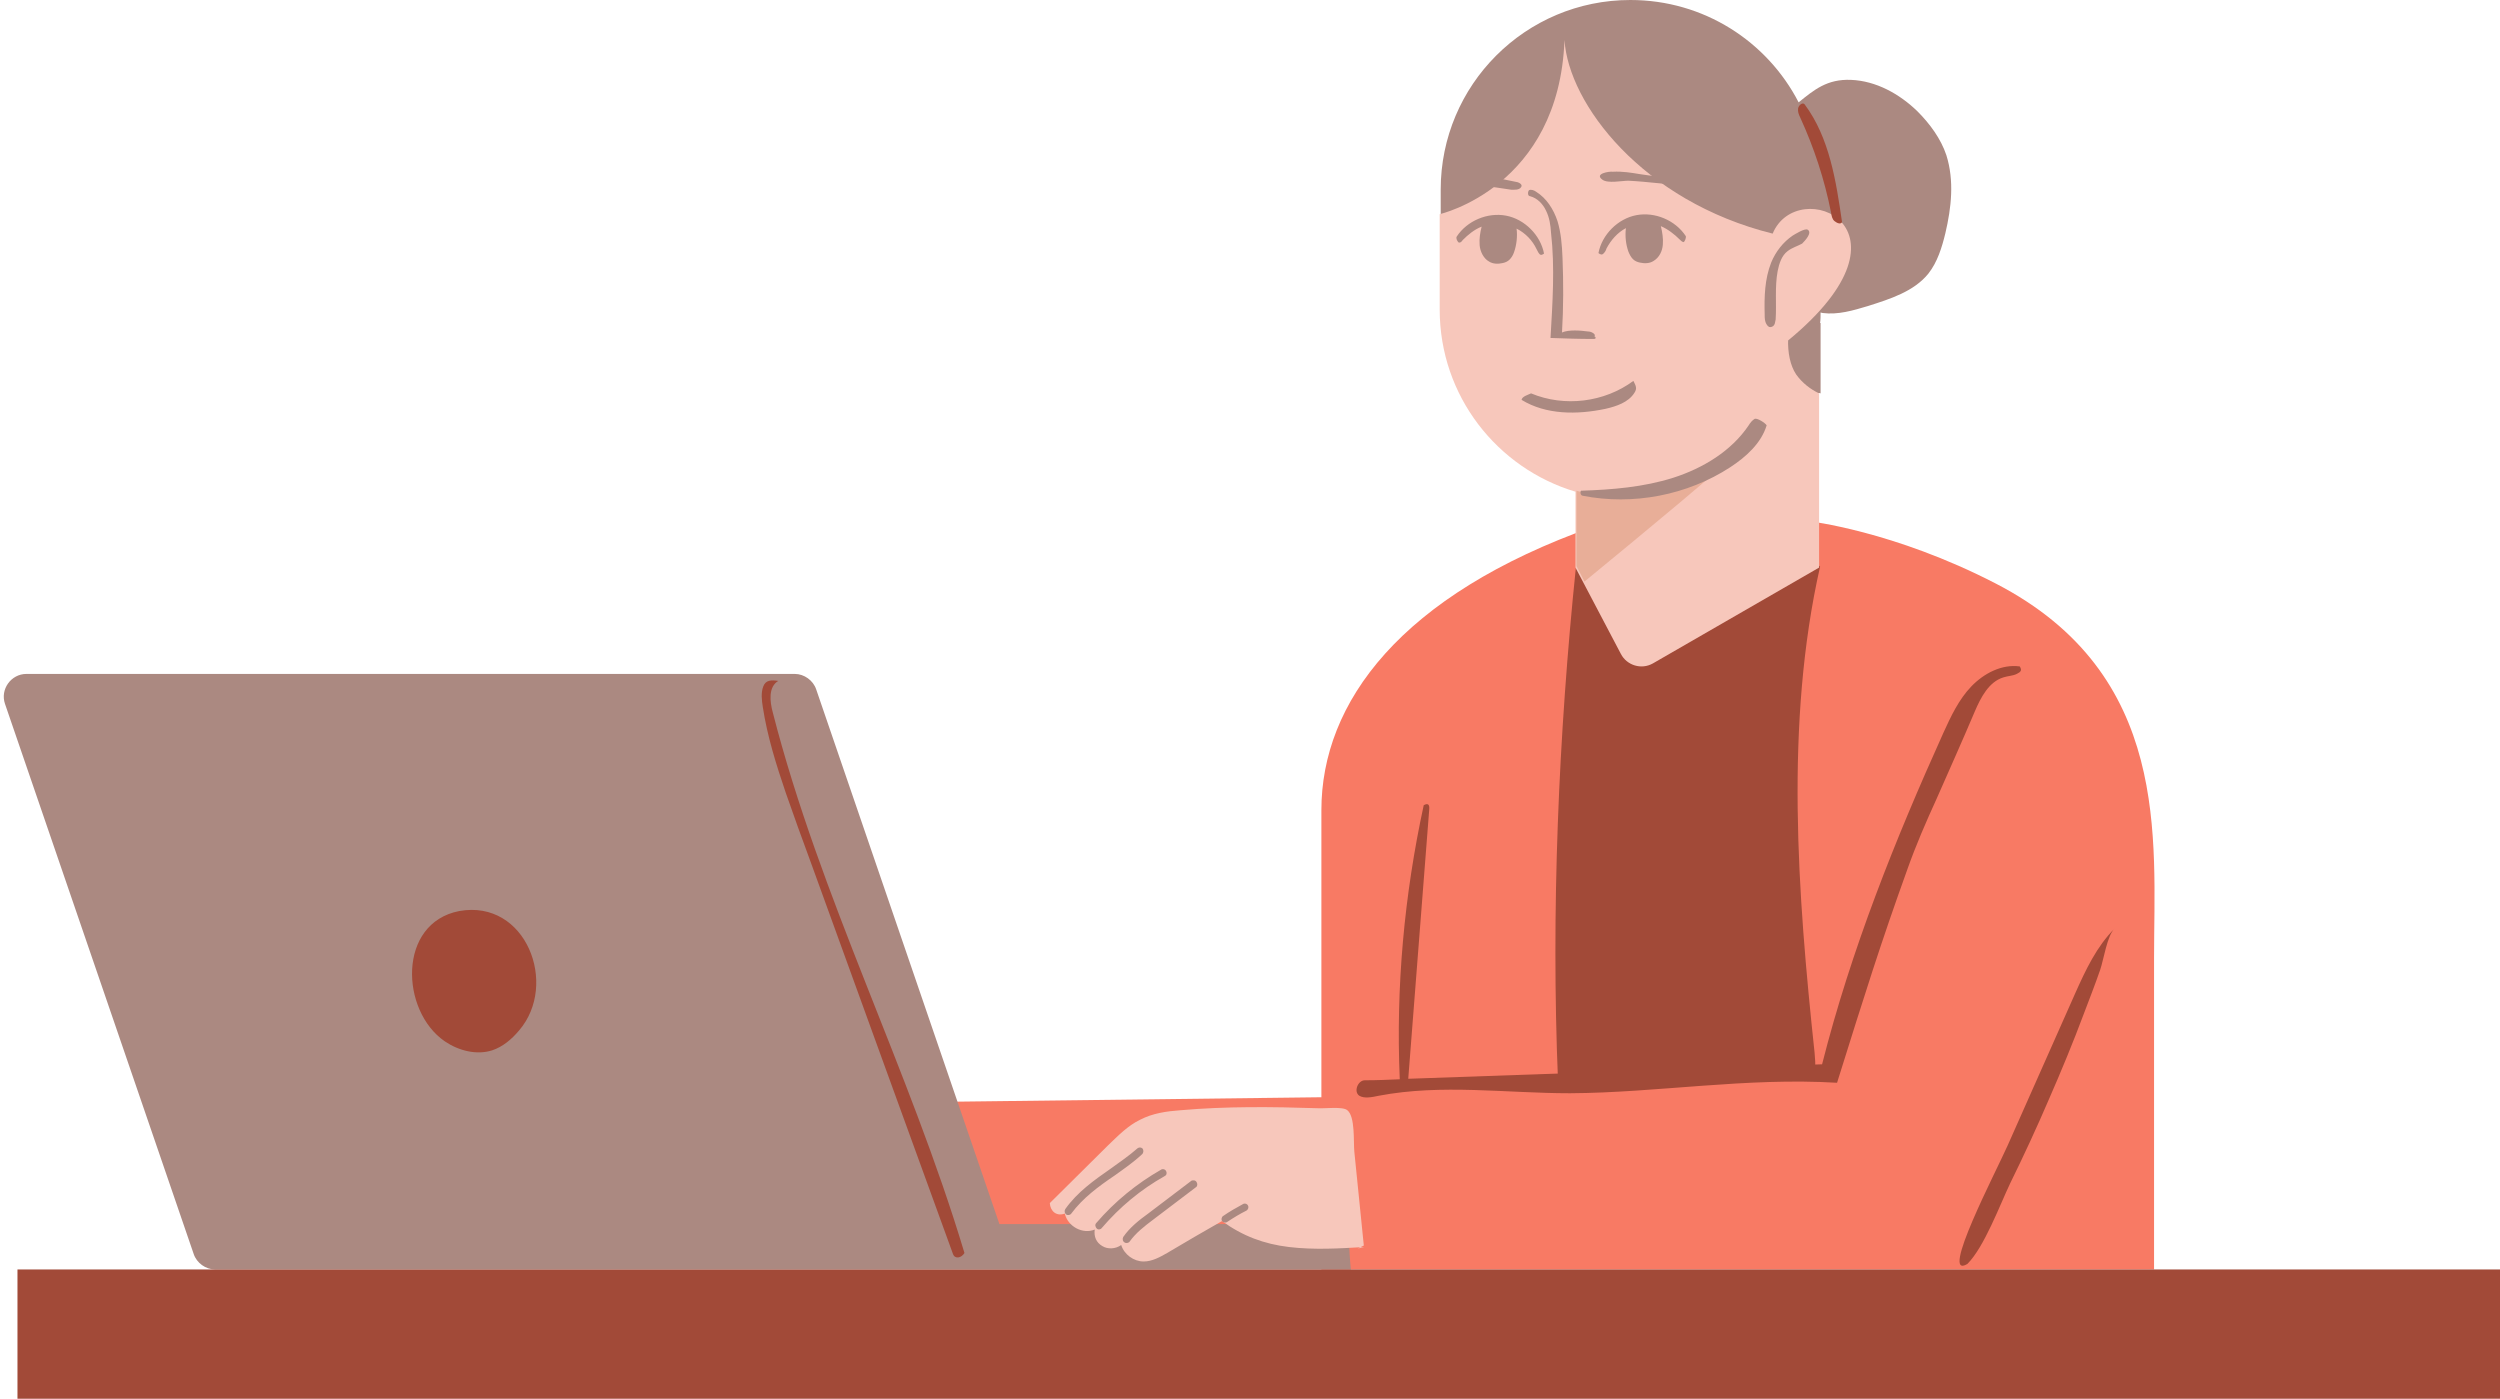
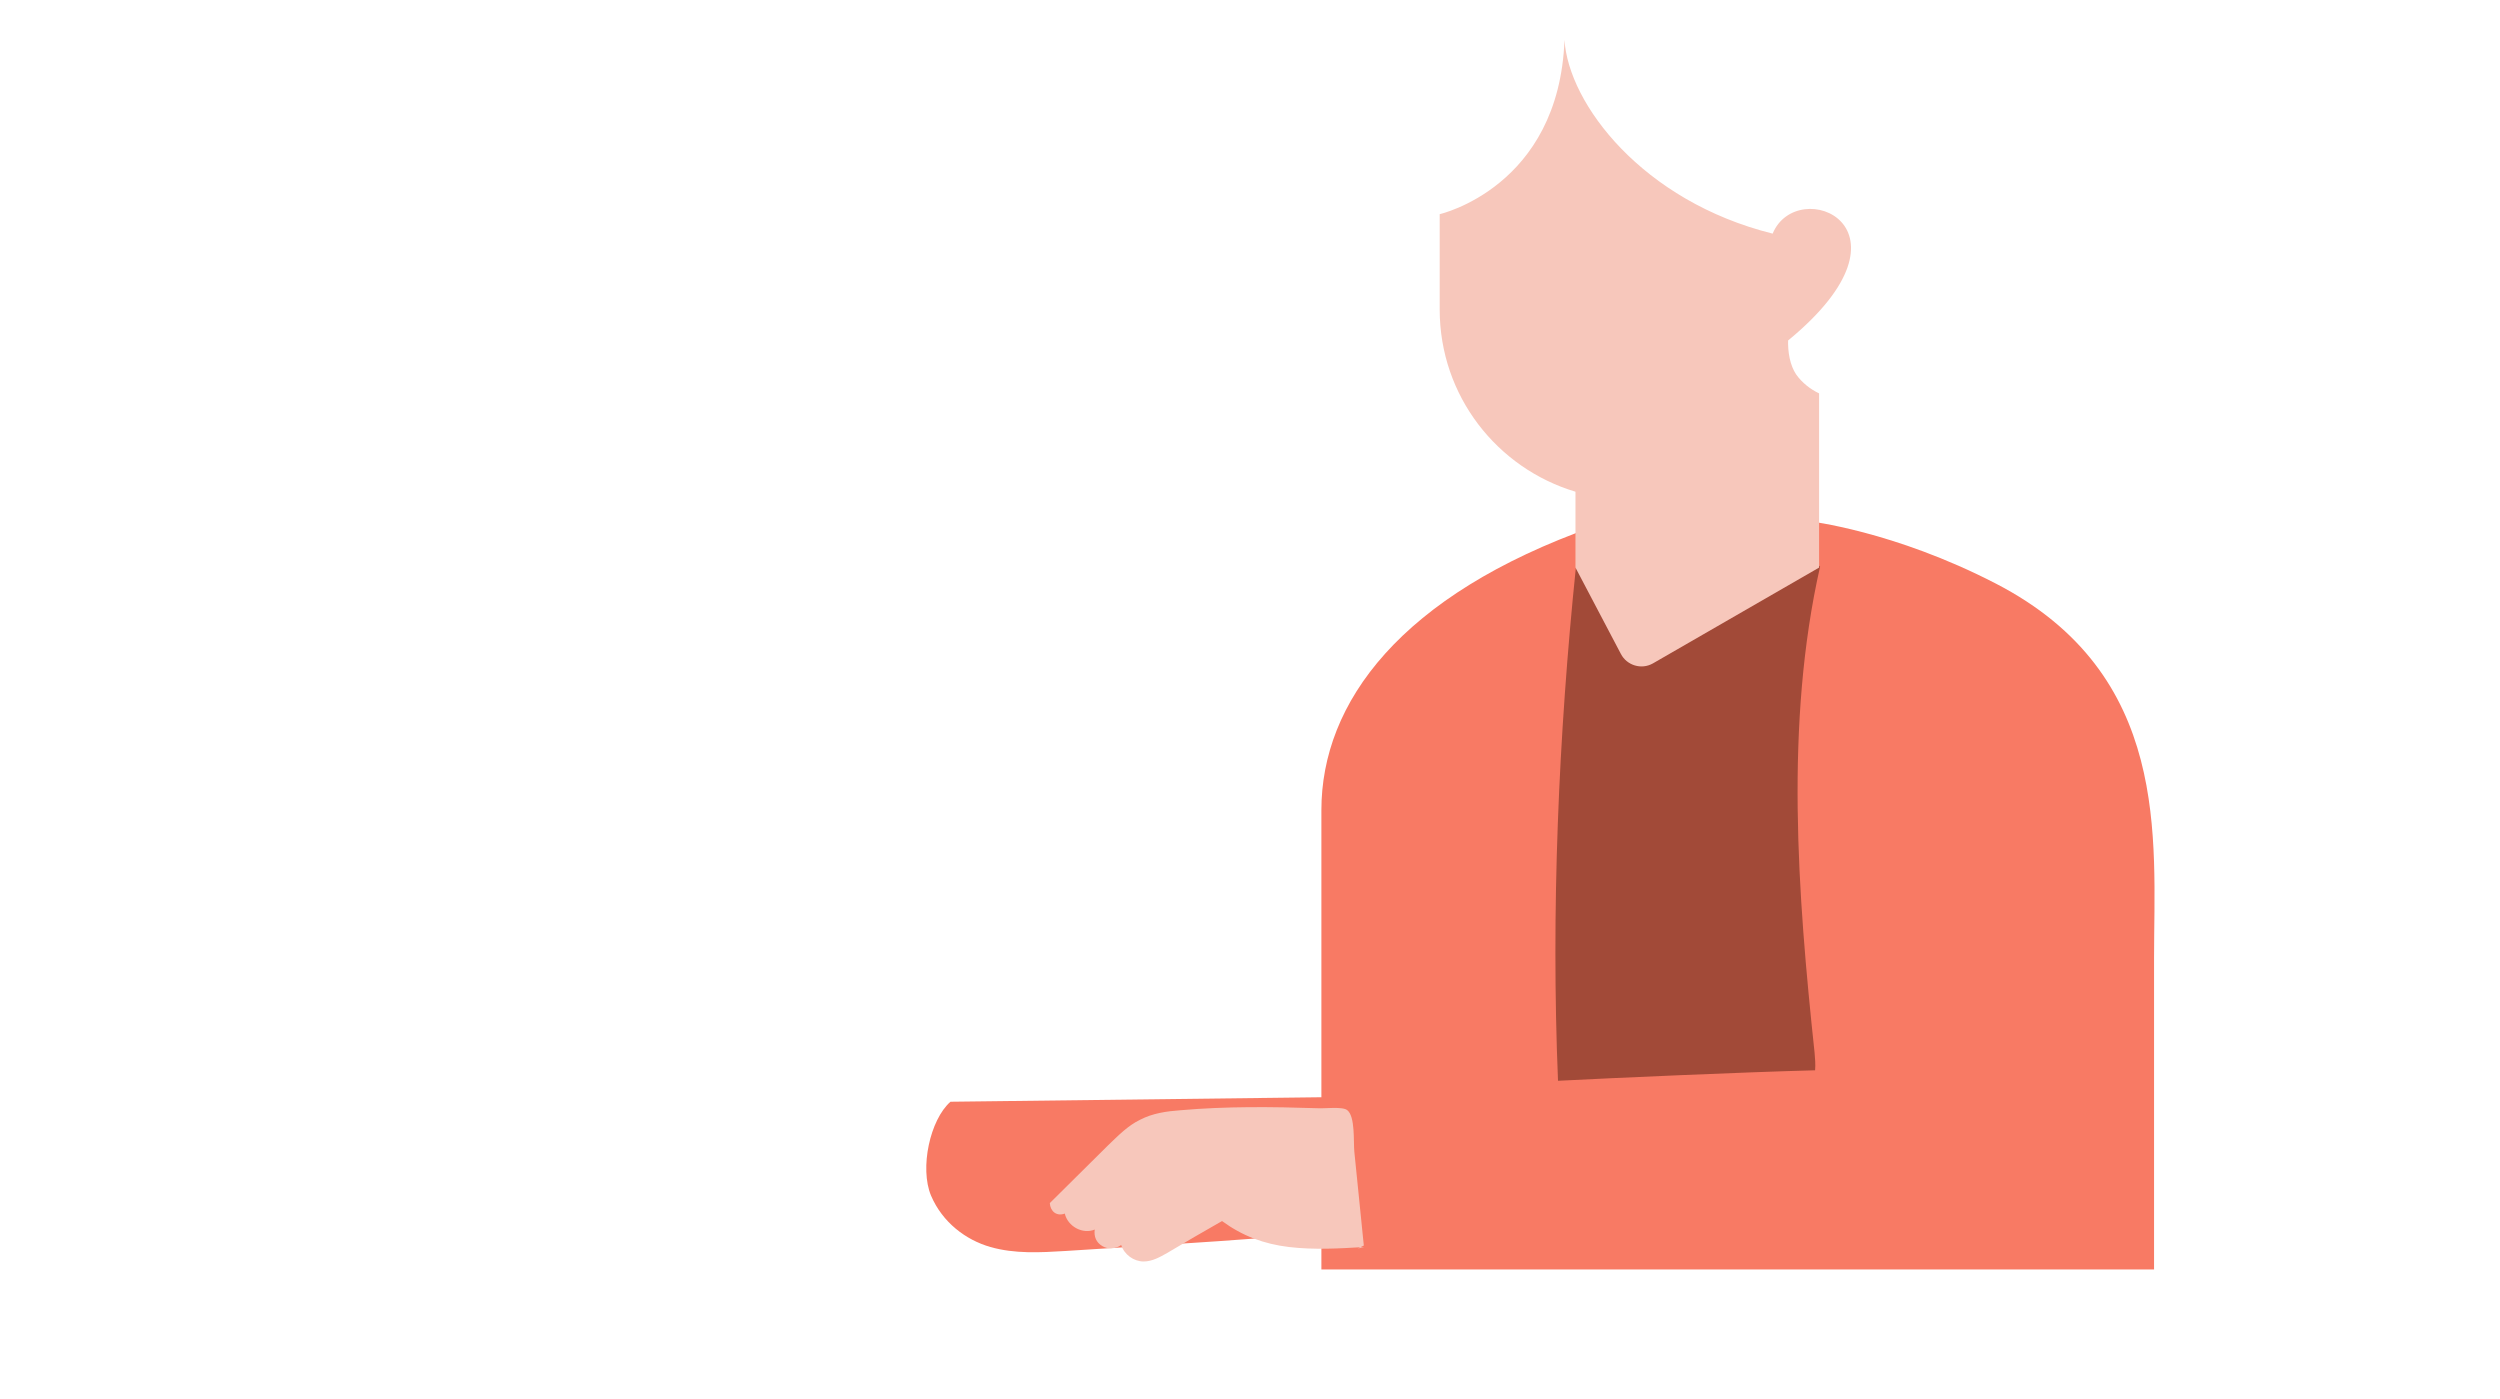
<svg xmlns="http://www.w3.org/2000/svg" height="280.2" preserveAspectRatio="xMidYMid meet" version="1.0" viewBox="-0.8 0.0 500.8 280.2" width="500.8" zoomAndPan="magnify">
  <g id="change1_1">
    <path d="M430.7,191.9c0,23.8,0,62.4,0,62.4H263.9c0,0,0-2.8,0-7.5c-9.2,1.1-18.4,1.7-27.7,2.3 c-7.9,0.5-15.8,1-23.6,1.5c-5,0.3-10.1,0.6-15-0.8c-4.9-1.4-9.6-4.9-11.9-10.3c-2.3-5.5-0.2-15.2,3.9-18.8 c24.8-0.3,49.5-0.6,74.3-0.9c0-19.4,0-42.6,0-57.5c0-21.6,15.9-43.1,54.5-56.8l43.1-1.1c0,0,17,1.9,37.5,12.5 C434.2,135.1,430.7,168,430.7,191.9z" fill="#F87A64" />
  </g>
  <g id="change2_1">
    <path d="M314.9,113.5c3.2-1.5,5.1-3.1,8-5.2c5.7-4.2,13.4-5,20.3-3.3c6.9,1.7,15.3,3.9,20.6,8.5 c-7.1,31.4-4.5,65.5-1.1,97.4c0.1,1.1,0.2,2.4,0.1,3.5c-15,0.4-39.7,1.5-51.5,2.1C309.9,182.6,311.4,147.3,314.9,113.5z" fill="#A24A38" />
  </g>
  <g id="change3_1">
-     <path d="M388.9,46.7c-0.7,2.9-1.6,5.8-3.4,8.1c-2.9,3.6-7.7,5.1-12.1,6.5c-3,0.9-6,1.8-9.1,1.4 c-0.1,0-0.3-0.1-0.4-0.1c0,0.7,0,1.4-0.1,2.1h0.1v14.1c-1.9-0.8-13.6,6.1-14.8,4.4c-2.7-3.9-1.1-22.5,2.6-30c-1-1.4-2-2.8-2.8-4.2 c-22.5,4-35,21-35.8,9.2c-1.1,29.5-25.3-15.3-25.3-15.3V38c0-21,17-38,38-38h0c14.7,0,27.4,8.3,33.7,20.5c3.1-2.5,5.7-4.7,10.5-4.5 c5,0.2,9.7,2.8,13.3,6.3c2.5,2.5,4.7,5.5,5.8,8.8C390.7,36.2,390.1,41.6,388.9,46.7z M269.2,245.2h-69.8l-36.7-107.1 c-0.6-1.8-2.4-3.1-4.3-3.1h-0.6H4.5c-3.1,0-5.3,3.1-4.3,6L38,251.2c0.6,1.8,2.4,3.1,4.3,3.1h152.3h1h0.6h73.6c-0.2-2-0.3-4-0.4-6 C269.4,247.4,269.3,246.3,269.2,245.2z" fill="#AB8981" />
-   </g>
+     </g>
  <g id="change4_1">
    <path d="M271.2,250.1c0.4-0.1,0.9-0.2,1.3-0.3c-5,0.3-10.1,0.6-15.1,0c-5-0.6-9.3-2.2-13.4-5.2 c-3.7,2.1-7.3,4.2-11,6.4c-1.4,0.8-3,1.7-4.7,1.7c-2,0-3.9-1.4-4.5-3.3c-1.1,0.8-2.7,0.9-3.8,0.2c-1.2-0.7-1.7-1.9-1.5-3.3 c-2.4,1-5.4-0.6-6-3.2c-1.6,0.6-2.9-0.4-3-2.1c3.9-3.9,7.8-7.7,11.7-11.6c2-1.9,3.9-3.9,6.4-5.1c2.5-1.3,5.3-1.7,8.1-1.9 c9.1-0.8,18.3-0.7,27.5-0.4c1.2,0.1,5-0.4,5.9,0.4c1.6,1.3,1.2,6.2,1.4,8.3c0.6,6.3,1.3,12.5,1.9,18.8 M359,75 c-1.2-1.8-1.7-4.4-1.6-7.1l0,0.3c27.7-22.8,1.8-33.3-3.1-21.4c-26.1-6.5-40.9-26-41.7-38.8c-1.1,29.5-25,34.9-25,34.9v19.1 c0,17.3,11.5,31.8,27.2,36.5v15.2l9.1,17.3c1.2,2.3,4.1,3.2,6.4,1.9l33.3-19.2V78.8C361.9,78,360.2,76.7,359,75z" fill="#F7C7BB" />
  </g>
  <g id="change5_1">
-     <path d="M344,91.6l1.6,0.3c0,0.7-16.7,14.5-29,24.6l-1.6-3.1V98.3c0,0,2.6,0.9,8,0.8c5.5-0.1,16-2.5,19.8-6.1 C343.3,92.6,343.7,92.1,344,91.6z" fill="#E8AE98" />
-   </g>
+     </g>
  <g id="change3_2">
-     <path d="M238.9,236.8c0.2,0.3,0.2,0.8-0.1,1l-8.7,6.6c-1.6,1.2-3.4,2.6-4.6,4.3c-0.2,0.3-0.7,0.4-1,0.2l0,0 c-0.4-0.2-0.5-0.7-0.3-1.1c1.3-1.9,3.2-3.4,5-4.7l8.7-6.6C238.2,236.4,238.7,236.4,238.9,236.8L238.9,236.8z M232.8,234.6 L232.8,234.6c-0.2-0.4-0.7-0.5-1-0.3c-4.9,2.8-9.3,6.4-13,10.7c-0.3,0.3-0.2,0.8,0.1,1.1l0,0c0.3,0.3,0.8,0.2,1-0.1 c3.6-4.2,7.8-7.7,12.6-10.4C232.9,235.4,233,235,232.8,234.6z M228,231.2c0.3-0.3,0.3-0.8,0.1-1.1c-0.3-0.3-0.7-0.3-1-0.1 c-1.7,1.5-3.6,2.8-5.4,4.1c-3.3,2.3-6.7,4.7-9.1,8.1c-0.2,0.3-0.2,0.8,0.2,1.1c0.3,0.2,0.8,0.1,1-0.2c2.3-3.1,5.4-5.4,8.8-7.7 C224.4,234.1,226.3,232.8,228,231.2z M249.2,241.5c-0.2-0.4-0.7-0.5-1-0.3c-1.3,0.7-2.7,1.5-4,2.4c-0.3,0.2-0.4,0.7-0.2,1l0,0 c0.2,0.3,0.7,0.4,1,0.2c1.2-0.8,2.5-1.6,3.9-2.3C249.2,242.3,249.4,241.9,249.2,241.5L249.2,241.5z M326.6,78.7 c0.6-0.9,0.3-1.4-0.2-2.4c-5.8,4.3-13.8,5.3-20.5,2.5c-0.6,0.3-1.8,0.6-1.9,1.3c4.9,3,11.1,3,16.8,1.8 C323,81.4,325.4,80.6,326.6,78.7z M320.4,50.8c0.3-0.3,0.5-0.6,0.6-1c0.9-1.7,2.2-3.2,3.9-4.1c-0.2,1.6,0,3.3,0.5,4.7 c0.2,0.5,0.5,1.1,0.9,1.5c0.4,0.4,0.9,0.6,1.4,0.7c0.9,0.2,1.9,0.2,2.7-0.3c1.2-0.7,1.8-2,1.9-3.3c0.1-1.2-0.1-2.5-0.4-3.7 c1.4,0.6,2.7,1.6,3.8,2.7c0.2,0.2,0.4,0.4,0.7,0.5c0.3,0,0.6-0.9,0.5-1.2c-2.1-3.2-6.2-4.9-9.9-4.2c-3.7,0.7-6.9,3.9-7.6,7.6 C319.8,51,320.1,51.1,320.4,50.8z M307,49.9c0.2,0.3,0.3,0.7,0.6,1c0.3,0.3,0.6,0.1,0.9-0.1c-0.7-3.7-3.9-6.9-7.6-7.6 c-3.7-0.7-7.8,1-9.9,4.2c-0.2,0.3,0.2,1.2,0.5,1.2c0.3,0,0.5-0.2,0.7-0.5c1.1-1.1,2.3-2.1,3.8-2.7c-0.3,1.2-0.5,2.4-0.4,3.7 c0.1,1.3,0.8,2.7,1.9,3.3c0.8,0.5,1.8,0.5,2.7,0.3c0.5-0.1,1-0.3,1.4-0.7c0.4-0.4,0.7-0.9,0.9-1.5c0.5-1.4,0.7-3.2,0.5-4.7 C304.8,46.7,306.2,48.2,307,49.9z M305.7,39.3c1.5,0.4,2.6,1.6,3.2,2.9c0.7,1.4,0.9,2.9,1,4.4c0.8,7,0.3,14.1-0.1,21.1 c2.8,0.1,5.7,0.2,8.5,0.2c0.2,0,0.4,0,0.5-0.1c0.1-0.1,0-0.4-0.2-0.4c0.2-0.3,0-0.5-0.3-0.7c-0.3-0.2-0.7-0.3-1-0.3 c-1.5-0.2-3.8-0.4-5.2,0.2c0.3-5,0.3-10,0.1-15c-0.1-2.5-0.3-5-1-7.3c-0.8-2.4-2.2-4.6-4.3-5.9c-0.4-0.3-1-0.5-1.4-0.3 C305.2,38.4,305.2,39.3,305.7,39.3z M320.2,36c1.1,0.8,3.9,0.2,5.2,0.2c2,0.1,4,0.3,6,0.5c1.4,0.1,2.8,0.3,4.1,0.4 c0.4,0,0.9,0.1,1.2-0.2c0.4-0.4,0.1-1.1-0.3-1.4c-0.5-0.3-1-0.3-1.6-0.2c-2.3,0.1-4.7,0-7-0.4c-1.8-0.3-3.6-0.6-5.5-0.5 C321.5,34.3,318.5,34.8,320.2,36z M303.9,37.5c0.1-0.1,0.1-0.3,0.1-0.4c-0.1-0.3-0.5-0.5-0.8-0.6c-2.4-0.5-4.8-1-7.2-1.4 c-0.9-0.2-1.9-0.4-2.8-0.3c-0.8,0.1-2.1,0.3-2.4,1.2c3.5,1.1,7.5,1.4,11.1,2C302.6,38,303.5,38.1,303.9,37.5z M361.3,46 c-0.6-0.3-2.5,0.9-3,1.2c-1.9,1.3-3.4,3.2-4.3,5.4c-1.3,3.3-1.4,6.9-1.3,10.4c0,0.7,0,1.4,0.4,2c0.1,0.2,0.3,0.4,0.5,0.5 c0.4,0.1,0.8-0.1,1-0.4c0.2-0.3,0.2-0.8,0.3-1.1c0.2-3.2-0.2-6.5,0.4-9.7c0.3-1.5,0.8-3.1,2-4c0.9-0.7,2-1,2.9-1.5 C360.8,48.2,362.3,46.6,361.3,46z M350.7,83.9c-0.5,0.3-0.9,0.8-1.2,1.3c-3.5,5.2-9.2,8.6-15.1,10.5c-6,1.9-12.3,2.4-18.5,2.6 c-0.2,0.3-0.1,0.9,0.3,1c10.1,2,21-0.1,29.6-5.7c3.2-2.1,6.2-4.8,7.3-8.4C352.8,84.7,351.2,83.7,350.7,83.9z" fill="#AB8981" />
-   </g>
+     </g>
  <g id="change2_2">
-     <path d="M500,254.3v25.9H2.7v-25.9H500z M275.4,219.5c12.6-2.4,25.5-0.5,38.3-0.5c17.5-0.1,35.3-3.2,53.5-2.1 c5.7-18.2,8.7-27.8,14.1-42.8c1.7-4.8,3.7-9.4,5.8-14c2.6-5.9,5.2-11.7,7.7-17.6c1.2-2.8,2.8-5.9,5.7-6.8c0.9-0.3,1.9-0.3,2.7-0.7 c0.8-0.4,1.1-0.7,0.6-1.5c-3.6-0.5-7.2,1.4-9.7,4c-2.5,2.6-4.1,6-5.6,9.3c-9.7,21.5-18.5,43.5-24.3,66.4c-27.6,1-55.3,1.9-82.9,2.9 c1.4-18,2.8-36,4.2-53.9c0.1-1-0.2-1.4-1.1-0.9c-3.9,18-5.6,36.5-4.8,54.9c-2.3,0.1-4.6,0.2-7,0.2c-1.4,0-2.3,2.3-1.1,3.1 C272.5,220.1,274,219.8,275.4,219.5z M393.3,253.2c3.4-3.4,6.5-11.8,8.6-16.2c2.7-5.5,5.3-11.1,7.7-16.7c2.5-5.7,4.9-11.5,7.1-17.4 c1.1-2.9,2.2-5.7,3.2-8.6c0.7-2,1.4-6.9,2.9-8.3c-3.6,3.6-5.8,8.3-7.9,13c-4.5,10.1-9,20.3-13.5,30.4 C399.1,234.6,387.6,256.6,393.3,253.2z M156.6,158.8c1.6,4.6,3.3,9.3,5,13.9c9.5,26.2,19,52.4,28.5,78.5c0.4,1.1,1.7,0.8,2.3-0.2 c-11-36.7-28.9-71.2-38.4-108.3c-0.6-2.2-0.9-5.1,1.1-6.3c-1.4-0.2-2.5-0.2-3,1.1c-0.5,1.3-0.3,2.8-0.1,4.1 C152.9,147.5,154.7,153.2,156.6,158.8z M366,42.6c0.1,0.6,0.2,1.3,0.7,1.7s1.2,0.7,1.5,0.2c-1.2-8.2-2.5-16.9-7.5-23.6 c-0.4-0.5-1.2,0.2-1.3,0.8s0.1,1.2,0.4,1.8C362.6,29.6,364.7,36,366,42.6z M88.3,208.6c2.8,1.9,6.4,2.8,9.5,1.8 c2.1-0.7,3.9-2.2,5.4-4c7.9-9.2,1.4-26.3-12-23.9C78.8,184.9,79.4,202.5,88.3,208.6z" fill="#A24A38" />
-   </g>
+     </g>
</svg>